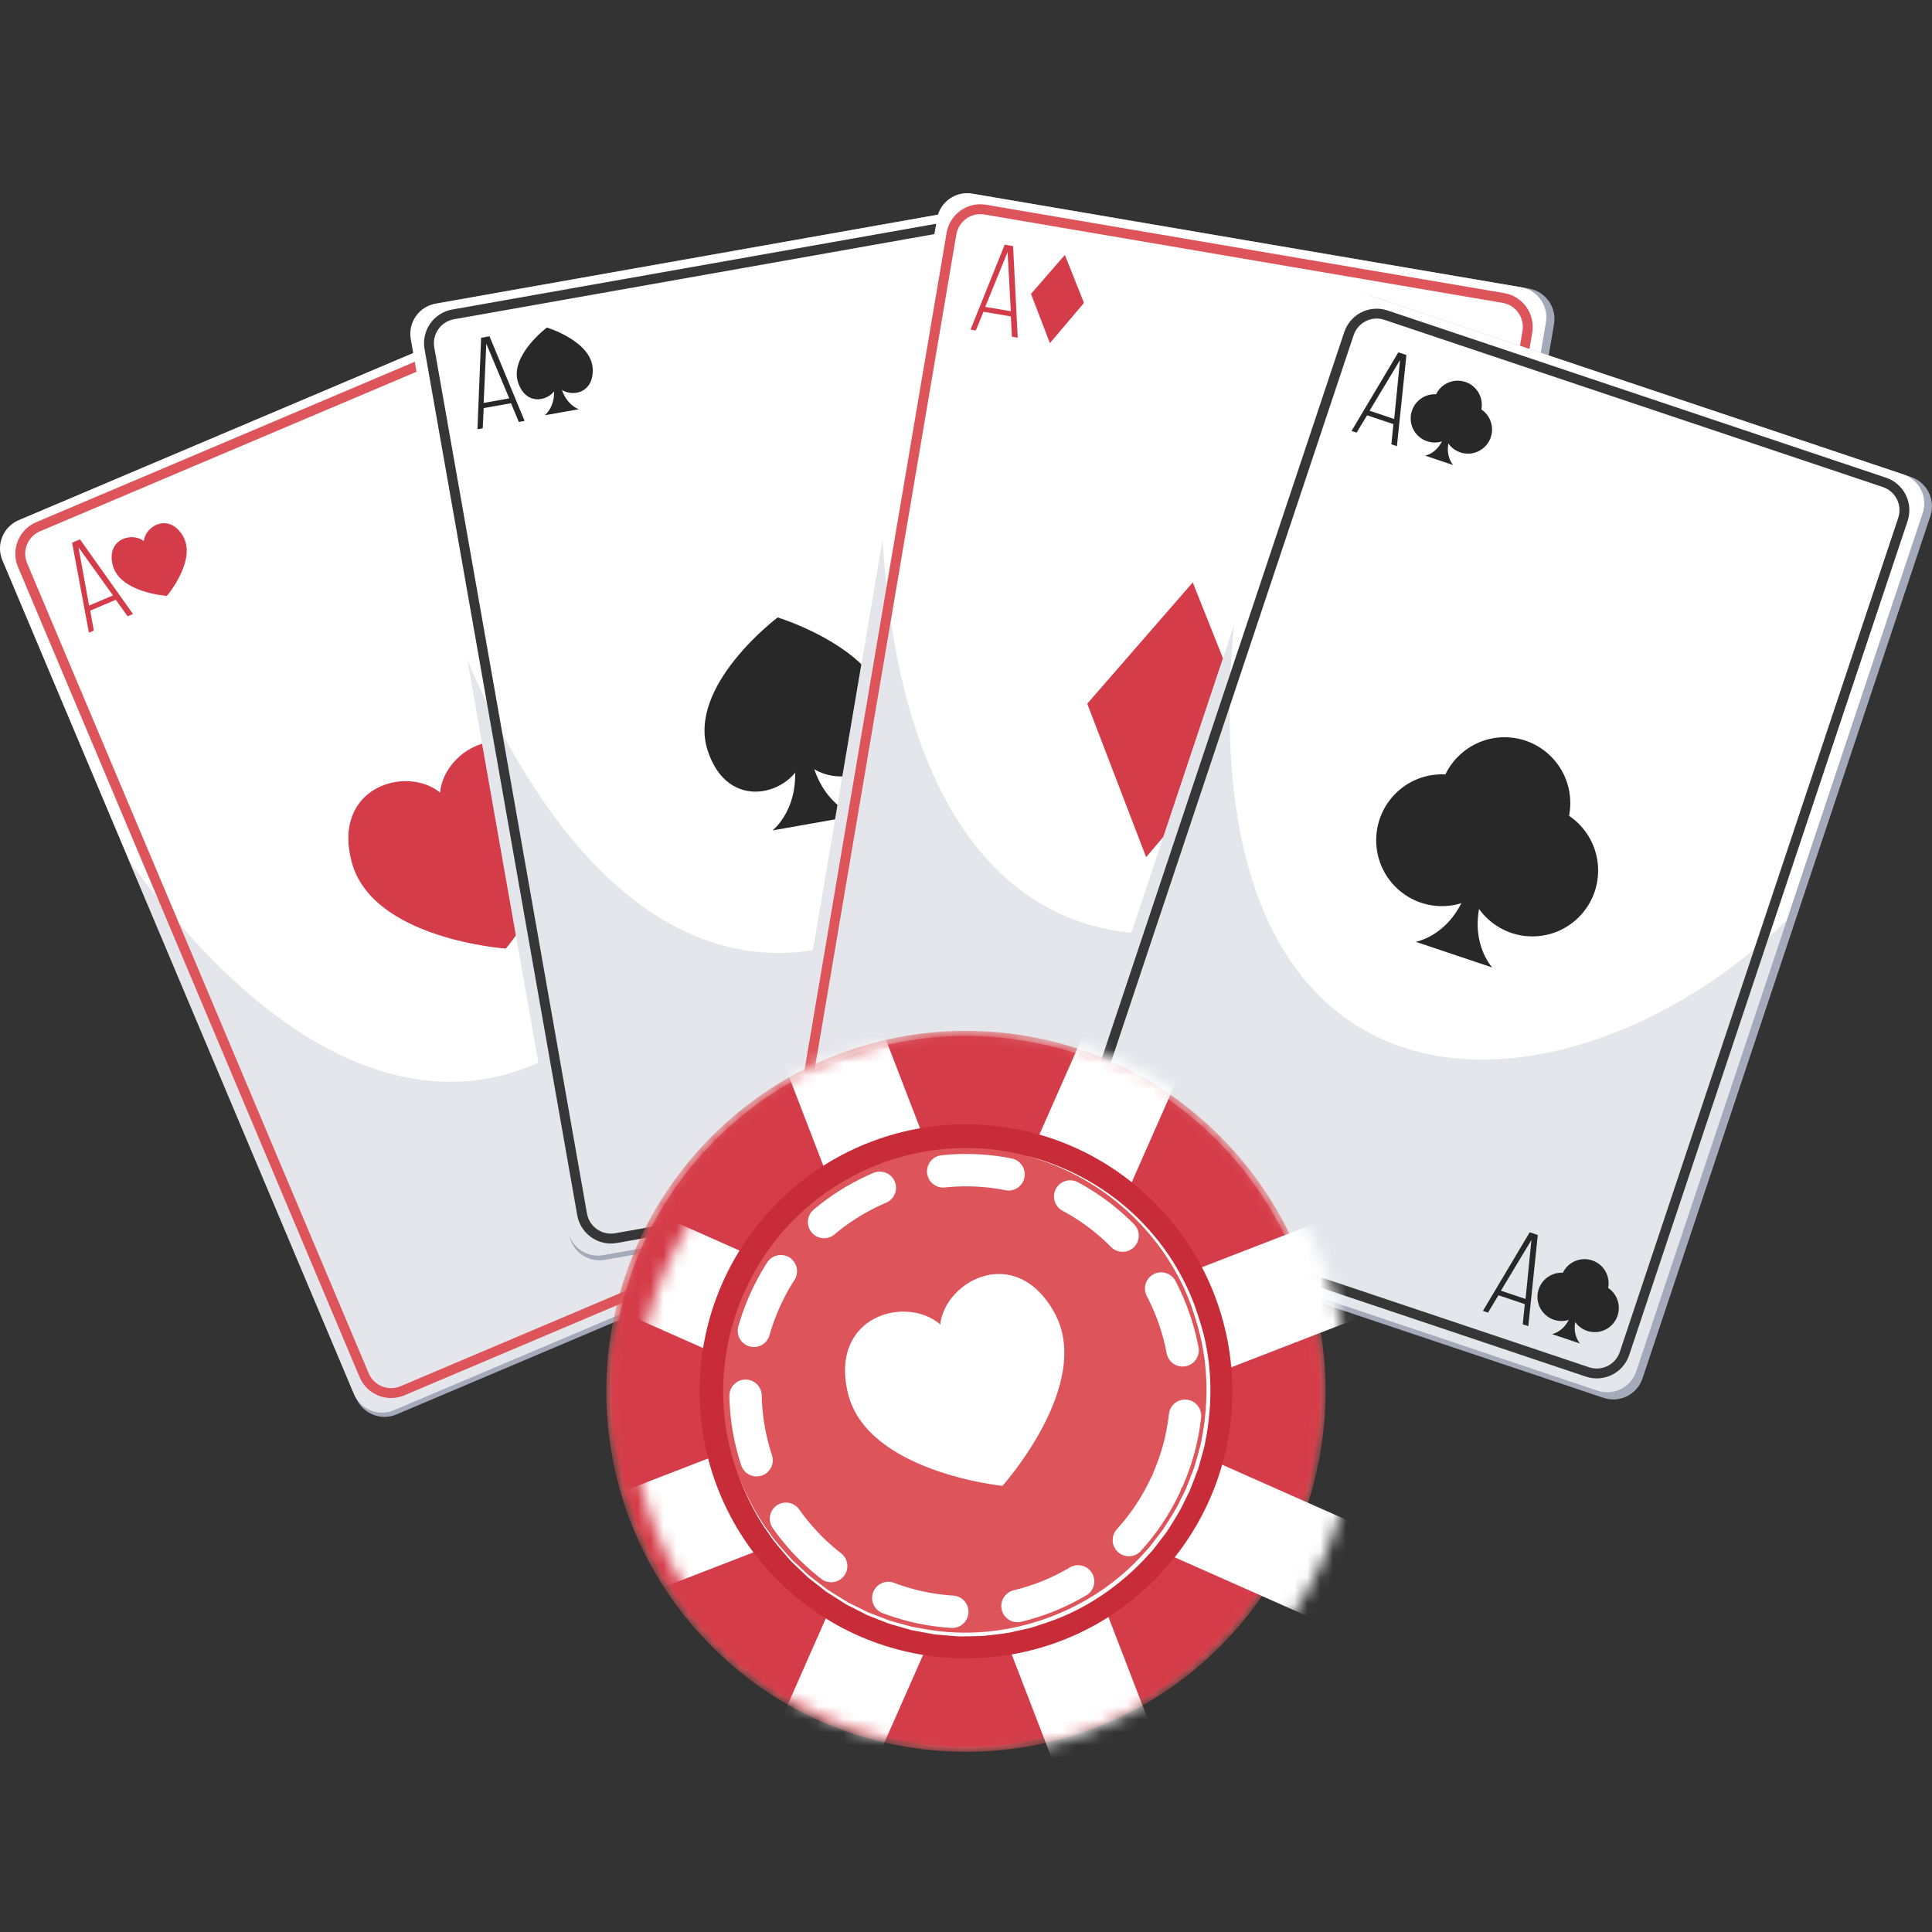
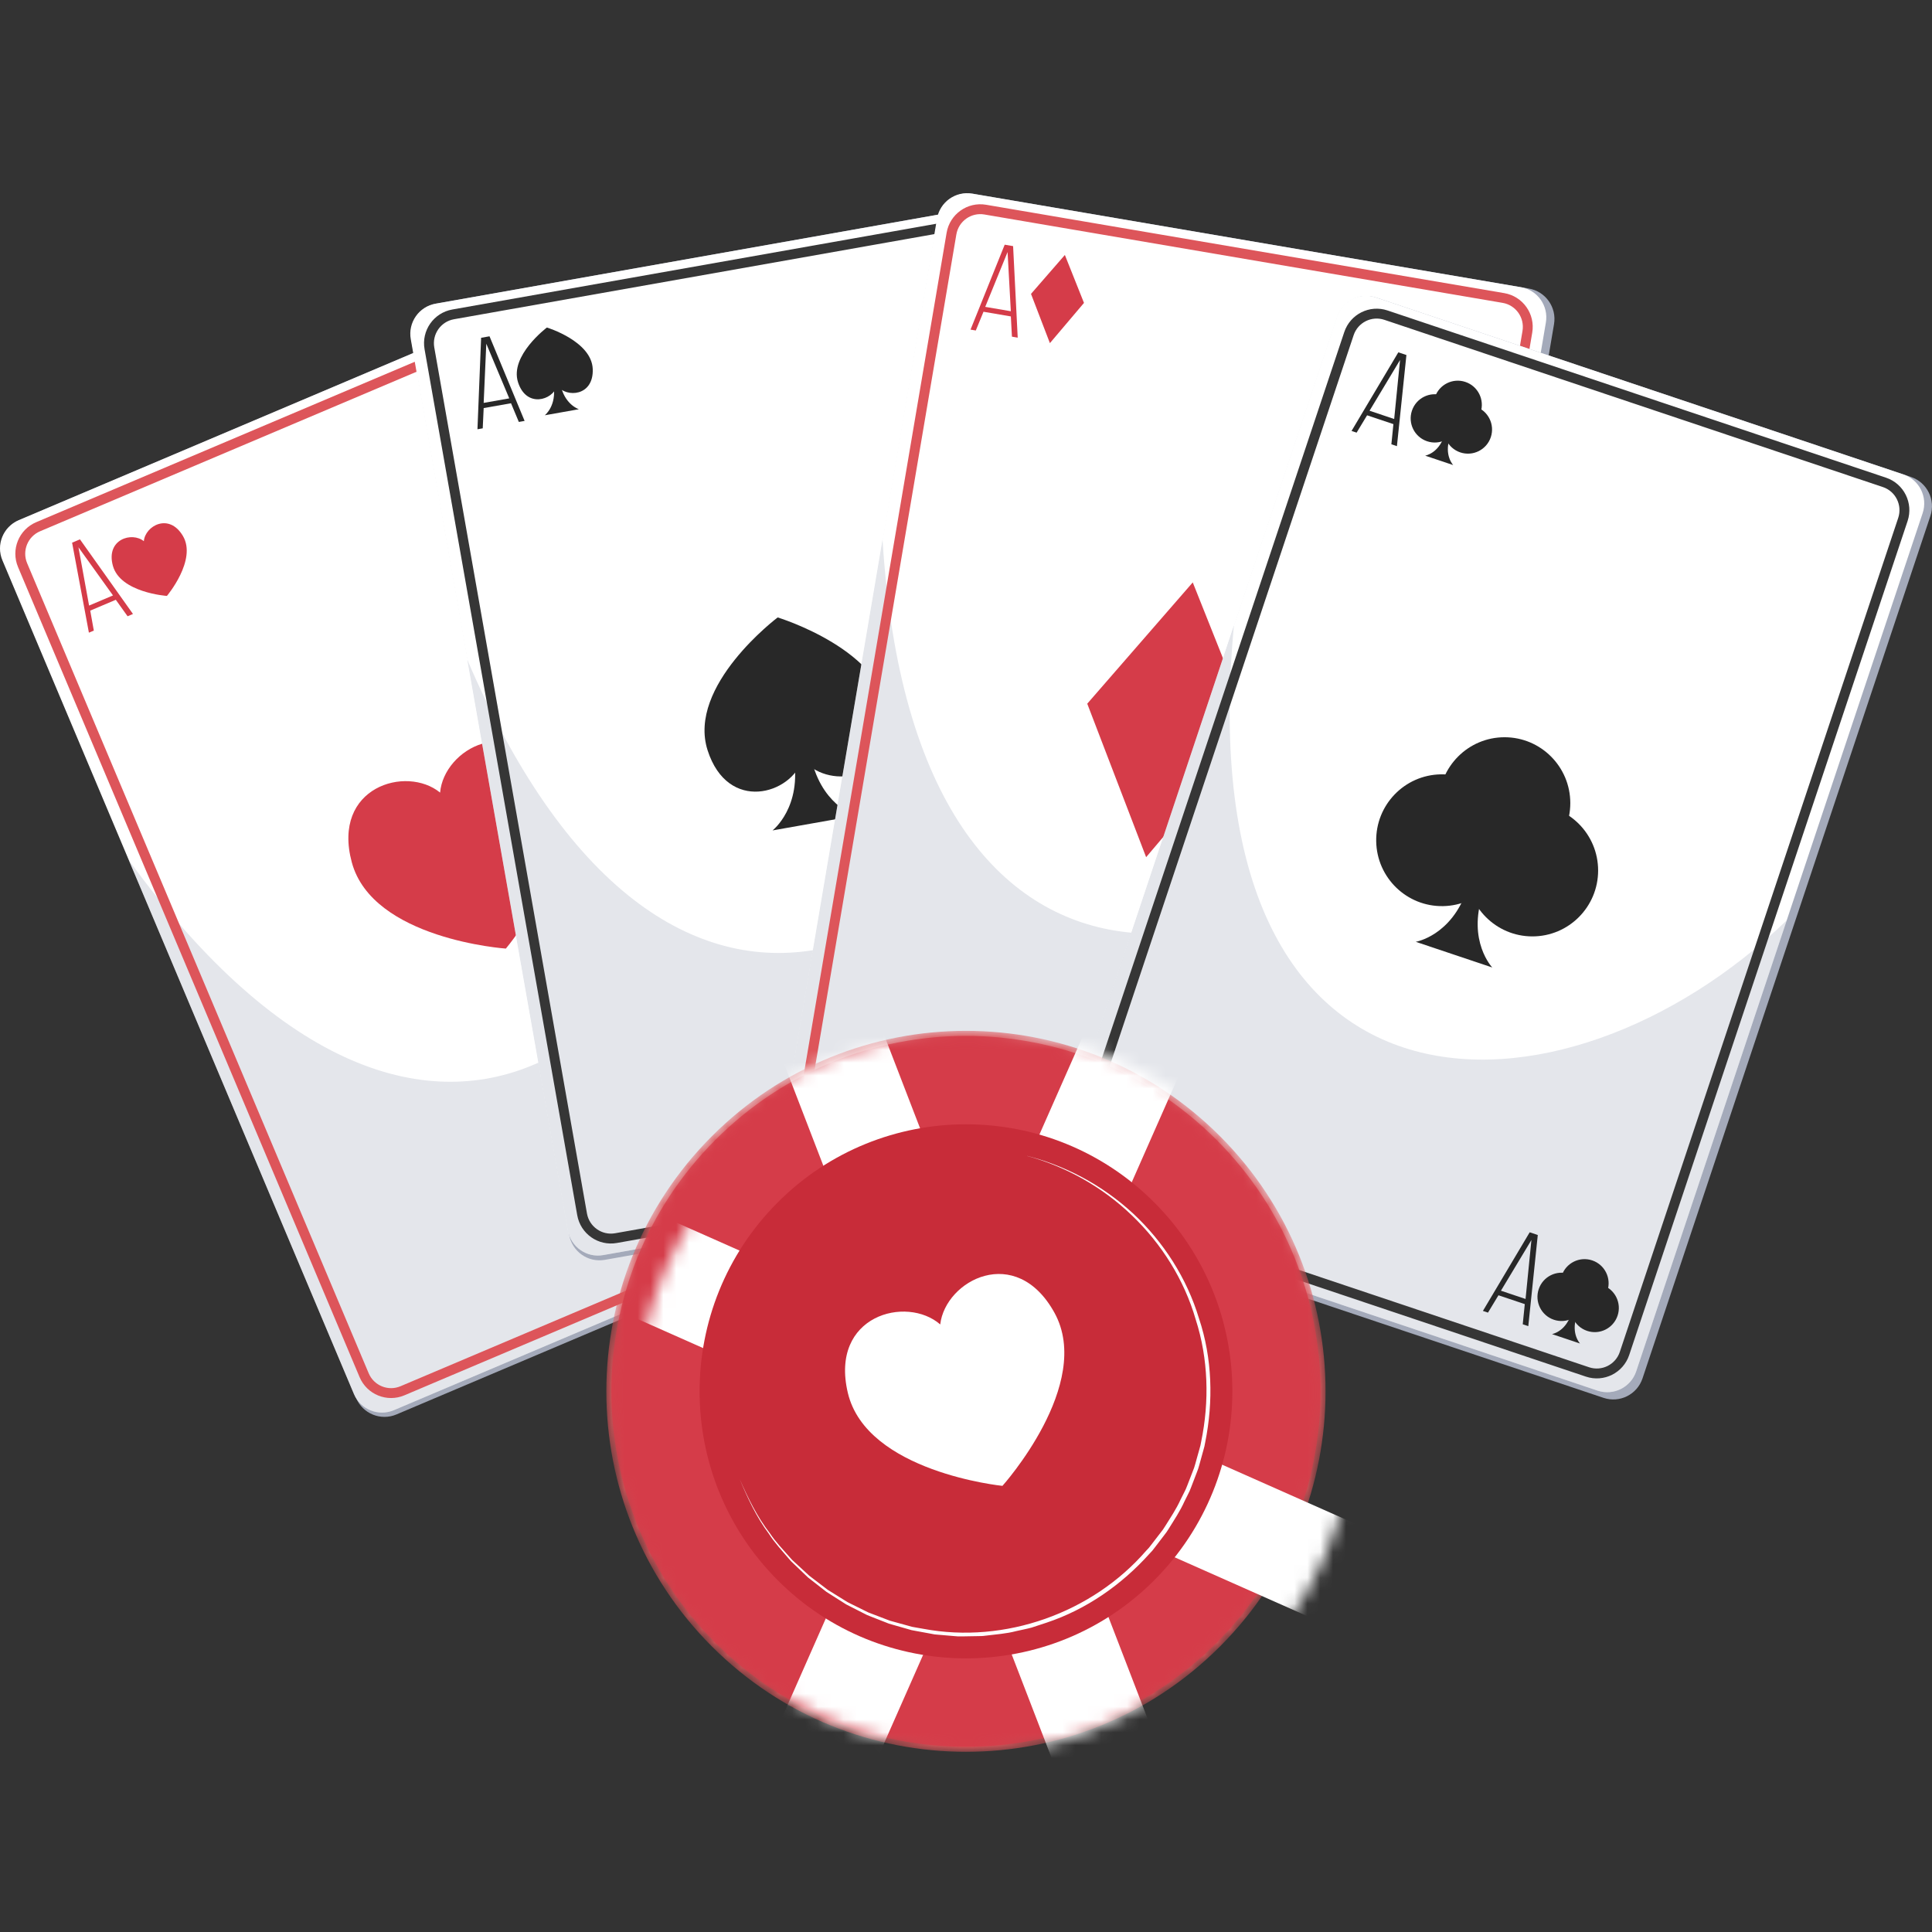
<svg xmlns="http://www.w3.org/2000/svg" width="150" height="150" viewBox="0 0 150 150" fill="none">
  <rect x="0" y="0" width="150" height="150" fill="#333333" stroke="none" />
  <g clip-path="url(#clip0_1657_2900)">
    <path d="M71.105 92.731L30.781 109.817C29.565 110.332 28.162 109.762 27.648 108.543L0.228 43.511C-0.286 42.292 0.283 40.886 1.499 40.37L41.823 23.284C43.039 22.769 44.441 23.34 44.955 24.559L72.375 89.591C72.89 90.809 72.321 92.216 71.105 92.731Z" fill="#A4AABA" />
    <path d="M70.382 92.619L30.58 109.485C29.374 109.995 27.984 109.43 27.475 108.222L0.188 43.505C-0.322 42.297 0.242 40.903 1.447 40.392L41.25 23.527C42.456 23.016 43.846 23.582 44.355 24.79L71.642 89.506C72.152 90.715 71.588 92.108 70.382 92.619Z" fill="white" />
    <path opacity="0.29" d="M10.004 66.784L27.476 108.222C27.985 109.43 29.375 109.995 30.581 109.485L70.383 92.619C71.589 92.109 72.153 90.715 71.643 89.507L57.305 55.5C55.373 79.382 33.958 99.731 10.004 66.784Z" fill="#A4AABA" />
    <path d="M68.839 92.05L31.247 107.979C30.092 108.469 28.76 107.927 28.271 106.769L1.754 43.878C1.266 42.72 1.806 41.384 2.961 40.895L40.553 24.966C41.708 24.477 43.041 25.019 43.529 26.177L70.046 89.068C70.535 90.226 69.994 91.561 68.839 92.05Z" stroke="#DD555A" stroke-width="0.767" stroke-miterlimit="10" />
    <path d="M42.816 60.377C39.73 55.174 34.458 58.159 34.169 61.537C31.551 59.391 25.74 61.102 27.313 66.947C28.923 72.934 39.275 73.648 39.275 73.648C39.275 73.648 45.978 65.707 42.816 60.377Z" fill="#D53C49" />
    <path d="M7.006 47.408L7.284 48.958L6.902 49.12L5.598 42.133L6.207 41.874L10.324 47.669L9.906 47.847L8.991 46.567L7.006 47.408ZM6.916 47.016L8.773 46.229L6.092 42.493L6.916 47.016Z" fill="#D53C49" />
    <path d="M60.249 91.668L60.526 93.217L60.144 93.379L58.84 86.392L59.45 86.134L63.567 91.929L63.148 92.106L62.234 90.827L60.249 91.668ZM60.158 91.275L62.016 90.489L59.335 86.752L60.158 91.275Z" fill="#D53C49" />
    <path d="M14.201 41.61C13.118 39.785 11.268 40.832 11.167 42.018C10.248 41.264 8.209 41.865 8.761 43.916C9.326 46.016 12.959 46.267 12.959 46.267C12.959 46.267 15.31 43.48 14.201 41.61Z" fill="#D53C49" />
    <path d="M67.545 86.113C66.462 84.287 64.612 85.335 64.51 86.52C63.592 85.767 61.553 86.368 62.105 88.418C62.67 90.519 66.302 90.77 66.302 90.77C66.302 90.77 68.654 87.984 67.545 86.113Z" fill="#D53C49" />
    <path d="M90.069 90.176L46.96 97.814C45.66 98.044 44.419 97.175 44.189 95.872L31.931 26.347C31.701 25.043 32.569 23.8 33.869 23.57L76.979 15.931C78.279 15.701 79.519 16.571 79.749 17.874L92.007 87.399C92.236 88.703 91.369 89.946 90.069 90.176Z" fill="#A4AABA" />
    <path d="M89.389 89.906L46.836 97.445C45.547 97.674 44.318 96.811 44.091 95.519L31.892 26.331C31.664 25.04 32.524 23.808 33.813 23.579L76.366 16.04C77.654 15.811 78.883 16.673 79.111 17.965L91.31 87.153C91.538 88.445 90.678 89.678 89.389 89.906Z" fill="white" />
    <path opacity="0.29" d="M36.281 51.219L44.092 95.519C44.32 96.811 45.549 97.673 46.837 97.445L89.39 89.905C90.679 89.677 91.539 88.445 91.311 87.153L84.901 50.797C77.704 73.644 52.3 88.692 36.281 51.219Z" fill="#A4AABA" />
    <path d="M88.015 89.006L47.825 96.127C46.59 96.346 45.413 95.519 45.194 94.281L33.34 27.046C33.121 25.807 33.946 24.627 35.181 24.408L75.37 17.287C76.605 17.068 77.783 17.895 78.001 19.132L89.856 86.368C90.074 87.606 89.25 88.787 88.015 89.006Z" stroke="#363636" stroke-width="0.767" stroke-miterlimit="10" />
    <path d="M54.938 58.252C56.51 63.145 61.439 61.675 62.316 58.934C64.078 61.207 69.211 60.895 69.014 55.758C68.812 50.496 60.378 47.938 60.378 47.938C60.378 47.938 53.328 53.239 54.938 58.252Z" fill="#282828" />
    <path d="M62.914 58.509L62.261 58.625L61.607 58.74C62.3 62.667 59.98 64.474 59.98 64.474L63.191 63.905L66.402 63.336C66.402 63.336 63.606 62.436 62.914 58.509Z" fill="#282828" />
    <path d="M37.553 31.683L37.479 33.256L37.07 33.328L37.354 26.226L38.006 26.11L40.73 32.68L40.282 32.759L39.675 31.308L37.553 31.683ZM37.552 31.281L39.538 30.929L37.756 26.687L37.552 31.281Z" fill="#282828" />
    <path d="M79.6 86.734L79.526 88.307L79.117 88.379L79.4 81.277L80.053 81.161L82.776 87.731L82.329 87.81L81.722 86.359L79.6 86.734ZM79.599 86.332L81.585 85.98L79.803 81.738L79.599 86.332Z" fill="#282828" />
    <path d="M40.22 29.678C40.867 31.695 42.898 31.089 43.26 29.959C43.986 30.896 46.101 30.767 46.02 28.651C45.936 26.482 42.461 25.429 42.461 25.429C42.461 25.429 39.556 27.613 40.22 29.678Z" fill="#282828" />
    <path d="M43.506 29.784L43.236 29.832L42.967 29.879C43.252 31.497 42.297 32.242 42.297 32.242L43.62 32.007L44.943 31.773C44.943 31.773 43.791 31.402 43.506 29.784Z" fill="#282828" />
    <path d="M81.934 84.948C82.582 86.964 84.613 86.358 84.975 85.229C85.701 86.165 87.816 86.037 87.734 83.92C87.651 81.752 84.176 80.698 84.176 80.698C84.176 80.698 81.271 82.883 81.934 84.948Z" fill="#282828" />
-     <path d="M85.22 85.054L84.951 85.101L84.682 85.149C84.967 86.767 84.012 87.511 84.012 87.511L85.335 87.277L86.658 87.043C86.658 87.043 85.506 86.671 85.22 85.054Z" fill="#282828" />
+     <path d="M85.22 85.054L84.951 85.101C84.967 86.767 84.012 87.511 84.012 87.511L85.335 87.277L86.658 87.043C86.658 87.043 85.506 86.671 85.22 85.054Z" fill="#282828" />
    <path d="M106.085 96.731L62.928 89.371C61.626 89.149 60.75 87.911 60.972 86.606L72.783 17.004C73.005 15.699 74.239 14.821 75.541 15.043L118.698 22.403C120 22.625 120.875 23.863 120.654 25.168L108.843 94.77C108.621 96.075 107.386 96.953 106.085 96.731Z" fill="#A4AABA" />
    <path d="M105.534 96.247L62.934 88.983C61.643 88.763 60.775 87.536 60.995 86.242L72.749 16.977C72.968 15.684 74.192 14.814 75.482 15.034L118.083 22.299C119.373 22.519 120.241 23.746 120.021 25.039L108.267 94.304C108.048 95.597 106.824 96.467 105.534 96.247Z" fill="white" />
    <path opacity="0.29" d="M68.521 41.894L60.995 86.243C60.775 87.536 61.643 88.763 62.934 88.983L105.534 96.248C106.824 96.468 108.047 95.598 108.267 94.305L114.443 57.908C99.992 76.992 71.017 82.586 68.521 41.894Z" fill="#A4AABA" />
    <path d="M104.542 94.936L64.308 88.074C63.072 87.864 62.24 86.688 62.45 85.449L73.873 18.137C74.084 16.898 75.256 16.064 76.493 16.275L116.727 23.136C117.963 23.347 118.795 24.522 118.584 25.762L107.162 93.073C106.951 94.312 105.779 95.146 104.542 94.936Z" stroke="#DD555A" stroke-width="0.767" stroke-miterlimit="10" />
    <path d="M92.605 45.218L84.414 54.634L88.985 66.551L97.229 56.82L92.605 45.218Z" fill="#D53C49" />
    <path d="M82.676 19.795L80.047 22.817L81.514 26.641L84.16 23.518L82.676 19.795Z" fill="#D53C49" />
    <path d="M76.358 24.204L75.761 25.66L75.352 25.59L78.004 18.998L78.657 19.109L79.015 26.215L78.566 26.138L78.482 24.567L76.358 24.204ZM76.493 23.825L78.481 24.164L78.228 19.568L76.493 23.825Z" fill="#D53C49" />
-     <path d="M103.777 85.824L101.148 88.846L102.615 92.67L105.261 89.547L103.777 85.824Z" fill="#D53C49" />
    <path d="M97.46 90.234L96.862 91.69L96.453 91.62L99.105 85.028L99.758 85.139L100.116 92.245L99.668 92.169L99.584 90.597L97.46 90.234ZM97.595 89.855L99.582 90.194L99.33 85.599L97.595 89.855Z" fill="#D53C49" />
    <path d="M124.499 108.529L82.984 94.603C81.732 94.183 81.057 92.825 81.476 91.57L103.825 24.616C104.244 23.361 105.599 22.684 106.85 23.104L148.366 37.03C149.618 37.45 150.293 38.808 149.874 40.063L127.525 107.017C127.106 108.272 125.751 108.949 124.499 108.529Z" fill="#A4AABA" />
    <path d="M124.035 107.967L83.056 94.221C81.815 93.805 81.145 92.459 81.561 91.215L103.801 24.586C104.217 23.342 105.56 22.671 106.8 23.087L147.779 36.834C149.02 37.25 149.689 38.596 149.274 39.84L127.034 106.468C126.618 107.712 125.276 108.383 124.035 107.967Z" fill="white" />
    <path opacity="0.29" d="M95.801 48.552L81.561 91.213C81.145 92.457 81.815 93.803 83.056 94.22L124.035 107.966C125.276 108.382 126.618 107.711 127.033 106.467L138.72 71.456C121.513 88.084 92.025 89.145 95.801 48.552Z" fill="#A4AABA" />
    <path d="M123.253 106.517L84.551 93.534C83.361 93.136 82.72 91.846 83.118 90.653L104.732 25.904C105.129 24.712 106.416 24.069 107.605 24.468L146.308 37.451C147.498 37.85 148.139 39.14 147.741 40.332L126.127 105.081C125.729 106.273 124.443 106.916 123.253 106.517Z" stroke="#363636" stroke-width="0.767" stroke-miterlimit="10" />
    <path d="M115.123 69.436L114.519 69.233L113.915 69.03C112.702 72.663 109.918 73.121 109.918 73.121L112.888 74.118L115.859 75.115C115.859 75.115 113.911 73.068 115.123 69.436Z" fill="#282828" />
    <path d="M116.814 67.471C119.633 67.471 121.918 65.181 121.918 62.355C121.918 59.53 119.633 57.239 116.814 57.239C113.996 57.239 111.711 59.53 111.711 62.355C111.711 65.181 113.996 67.471 116.814 67.471Z" fill="#282828" />
    <path d="M112.037 70.351C114.855 70.303 117.102 67.974 117.054 65.149C117.006 62.323 114.683 60.072 111.865 60.12C109.046 60.167 106.8 62.496 106.848 65.322C106.896 68.147 109.219 70.398 112.037 70.351Z" fill="#282828" />
    <path d="M118.975 72.702C121.793 72.702 124.078 70.411 124.078 67.586C124.078 64.76 121.793 62.47 118.975 62.47C116.156 62.47 113.871 64.76 113.871 67.586C113.871 70.411 116.156 72.702 118.975 72.702Z" fill="#282828" />
    <path d="M106.141 32.244L105.327 33.59L104.934 33.458L108.566 27.354L109.194 27.564L108.457 34.64L108.026 34.496L108.184 32.929L106.141 32.244ZM106.332 31.89L108.244 32.531L108.699 27.951L106.332 31.89Z" fill="#282828" />
    <path d="M116.34 100.565L115.526 101.911L115.133 101.779L118.765 95.675L119.393 95.886L118.656 102.962L118.225 102.817L118.384 101.251L116.34 100.565ZM116.532 100.211L118.444 100.852L118.899 96.273L116.532 100.211Z" fill="#282828" />
    <path d="M112.556 34.026L112.335 33.952L112.113 33.878C111.669 35.209 110.648 35.377 110.648 35.377L111.737 35.742L112.825 36.108C112.826 36.107 112.112 35.358 112.556 34.026Z" fill="#282828" />
    <path d="M111.406 30.836C111.078 31.818 111.606 32.88 112.586 33.209C113.565 33.537 114.625 33.008 114.953 32.026C115.28 31.044 114.752 29.982 113.773 29.653C112.793 29.324 111.734 29.854 111.406 30.836Z" fill="#282828" />
    <path d="M109.621 31.888C109.293 32.87 109.821 33.932 110.801 34.26C111.78 34.589 112.84 34.059 113.168 33.078C113.495 32.096 112.967 31.034 111.988 30.705C111.008 30.376 109.949 30.906 109.621 31.888Z" fill="#282828" />
    <path d="M112.199 32.752C111.871 33.734 112.399 34.796 113.379 35.125C114.358 35.453 115.418 34.924 115.746 33.942C116.074 32.96 115.545 31.898 114.566 31.569C113.586 31.24 112.527 31.77 112.199 32.752Z" fill="#282828" />
    <path d="M122.404 102.229L122.182 102.154L121.961 102.08C121.516 103.411 120.496 103.579 120.496 103.579L121.585 103.944L122.673 104.31C122.673 104.31 121.959 103.56 122.404 102.229Z" fill="#282828" />
    <path d="M121.25 99.039C120.922 100.021 121.45 101.083 122.43 101.412C123.409 101.74 124.469 101.211 124.796 100.229C125.124 99.247 124.596 98.185 123.616 97.856C122.637 97.528 121.577 98.057 121.25 99.039Z" fill="#282828" />
    <path d="M119.464 100.093C119.137 101.075 119.665 102.137 120.644 102.466C121.624 102.794 122.683 102.265 123.011 101.283C123.339 100.301 122.811 99.239 121.831 98.91C120.852 98.581 119.792 99.111 119.464 100.093Z" fill="#282828" />
    <path d="M122.043 100.956C121.715 101.938 122.243 103 123.222 103.329C124.202 103.658 125.261 103.128 125.589 102.146C125.917 101.164 125.389 100.102 124.409 99.773C123.43 99.445 122.37 99.974 122.043 100.956Z" fill="#282828" />
    <mask id="mask0_1657_2900" style="mask-type:luminance" maskUnits="userSpaceOnUse" x="47" y="80" width="56" height="57">
      <path d="M102.913 108.023C102.913 92.566 90.413 80.035 74.993 80.035C59.574 80.035 47.074 92.566 47.074 108.023C47.074 123.48 59.574 136.011 74.993 136.011C90.413 136.011 102.913 123.48 102.913 108.023Z" fill="white" />
    </mask>
    <g mask="url(#mask0_1657_2900)">
      <path d="M94.738 127.813C105.641 116.883 105.641 99.162 94.738 88.232C83.835 77.302 66.157 77.302 55.254 88.232C44.35 99.162 44.35 116.883 55.254 127.813C66.157 138.743 83.835 138.743 94.738 127.813Z" fill="#DD555A" />
    </g>
    <mask id="mask1_1657_2900" style="mask-type:luminance" maskUnits="userSpaceOnUse" x="47" y="80" width="56" height="57">
      <path d="M102.913 108.023C102.913 92.566 90.413 80.035 74.993 80.035C59.574 80.035 47.074 92.566 47.074 108.023C47.074 123.48 59.574 136.011 74.993 136.011C90.413 136.011 102.913 123.48 102.913 108.023Z" fill="white" />
    </mask>
    <g mask="url(#mask1_1657_2900)">
      <path d="M94.464 127.536C105.214 116.759 105.214 99.286 94.464 88.509C83.713 77.732 66.283 77.732 55.532 88.509C44.782 99.286 44.782 116.759 55.532 127.536C66.283 138.313 83.713 138.313 94.464 127.536Z" fill="#D53C49" />
    </g>
    <mask id="mask2_1657_2900" style="mask-type:luminance" maskUnits="userSpaceOnUse" x="49" y="81" width="57" height="57">
      <path d="M51.237 119.744C56.794 134.162 72.959 141.334 87.341 135.763C101.724 130.192 108.878 113.988 103.32 99.57C97.763 85.152 81.599 77.98 67.216 83.551C52.834 89.122 45.679 105.326 51.237 119.744Z" fill="white" />
    </mask>
    <g mask="url(#mask2_1657_2900)">
      <path d="M106.043 127.493L109.301 120.114L45.175 91.663L41.917 99.042L106.043 127.493Z" fill="white" />
    </g>
    <mask id="mask3_1657_2900" style="mask-type:luminance" maskUnits="userSpaceOnUse" x="46" y="80" width="57" height="57">
      <path d="M100.002 119.681C106.243 105.546 99.872 89.016 85.772 82.76C71.672 76.504 55.182 82.89 48.941 97.025C42.7 111.16 49.071 127.69 63.171 133.946C77.271 140.203 93.761 133.816 100.002 119.681Z" fill="white" />
    </mask>
    <g mask="url(#mask3_1657_2900)">
      <path d="M66.712 75.347L59.203 78.256L84.478 143.833L91.987 140.925L66.712 75.347Z" fill="white" />
    </g>
    <mask id="mask4_1657_2900" style="mask-type:luminance" maskUnits="userSpaceOnUse" x="47" y="79" width="57" height="57">
      <path d="M85.751 134.031C100.134 128.458 107.289 112.252 101.73 97.834C96.172 83.415 80.005 76.243 65.622 81.815C51.238 87.387 44.084 103.593 49.643 118.012C55.201 132.431 71.367 139.603 85.751 134.031Z" fill="white" />
    </mask>
    <g mask="url(#mask4_1657_2900)">
      <path d="M93.479 79.08L86.117 75.814L57.736 140.105L65.098 143.371L93.479 79.08Z" fill="white" />
    </g>
    <mask id="mask5_1657_2900" style="mask-type:luminance" maskUnits="userSpaceOnUse" x="48" y="80" width="57" height="57">
      <path d="M65.527 134.044C79.627 140.3 96.117 133.914 102.358 119.779C108.599 105.644 102.228 89.114 88.128 82.858C74.028 76.601 57.538 82.988 51.297 97.123C45.056 111.257 51.427 127.788 65.527 134.044Z" fill="white" />
    </mask>
    <g mask="url(#mask5_1657_2900)">
-       <path d="M109.753 100.672L106.852 93.144L41.435 118.481L44.337 126.009L109.753 100.672Z" fill="white" />
-     </g>
+       </g>
    <mask id="mask6_1657_2900" style="mask-type:luminance" maskUnits="userSpaceOnUse" x="47" y="80" width="56" height="57">
      <path d="M102.913 108.023C102.913 92.566 90.413 80.035 74.993 80.035C59.574 80.035 47.074 92.566 47.074 108.023C47.074 123.48 59.574 136.011 74.993 136.011C90.413 136.011 102.913 123.48 102.913 108.023Z" fill="white" />
    </mask>
    <g mask="url(#mask6_1657_2900)">
      <path d="M89.623 122.683C97.7 114.586 97.7 101.459 89.623 93.362C81.546 85.266 68.451 85.266 60.374 93.362C52.297 101.459 52.297 114.586 60.374 122.683C68.451 130.779 81.546 130.779 89.623 122.683Z" fill="#C82C39" />
    </g>
    <mask id="mask7_1657_2900" style="mask-type:luminance" maskUnits="userSpaceOnUse" x="47" y="80" width="56" height="57">
-       <path d="M94.738 127.812C105.641 116.882 105.641 99.161 94.738 88.231C83.835 77.301 66.157 77.301 55.254 88.231C44.35 99.161 44.35 116.882 55.254 127.812C66.157 138.742 83.835 138.742 94.738 127.812Z" fill="white" />
-     </mask>
+       </mask>
    <g mask="url(#mask7_1657_2900)">
      <path d="M92.279 115.527C96.414 105.957 92.027 94.838 82.479 90.693C72.932 86.548 61.84 90.946 57.706 100.517C53.571 110.088 57.958 121.207 67.506 125.352C77.053 129.497 88.145 125.098 92.279 115.527Z" fill="#DD555A" />
      <path d="M90.699 114.829C94.456 106.136 90.471 96.035 81.799 92.269C73.127 88.503 63.051 92.498 59.294 101.192C55.538 109.885 59.522 119.986 68.195 123.752C76.867 127.518 86.942 123.523 90.699 114.829Z" stroke="white" stroke-width="2.514" stroke-linecap="round" stroke-linejoin="round" stroke-dasharray="5.1 5.1" />
    </g>
    <mask id="mask8_1657_2900" style="mask-type:luminance" maskUnits="userSpaceOnUse" x="47" y="80" width="56" height="57">
      <path d="M94.738 127.812C105.641 116.882 105.641 99.161 94.738 88.231C83.835 77.301 66.157 77.301 55.254 88.231C44.35 99.161 44.35 116.882 55.254 127.812C66.157 138.742 83.835 138.742 94.738 127.812Z" fill="white" />
    </mask>
    <g mask="url(#mask8_1657_2900)">
      <path d="M79.542 89.693C82.671 90.451 85.606 92.021 87.979 94.222C90.343 96.428 92.154 99.254 93.09 102.366C94.126 105.453 94.21 108.814 93.57 111.994C93.541 112.196 93.49 112.393 93.432 112.588L93.269 113.175C93.15 113.564 93.075 113.967 92.912 114.341L92.475 115.479C92.409 115.672 92.321 115.855 92.227 116.036L91.955 116.582C91.621 117.326 91.166 118.001 90.739 118.693C90.637 118.87 90.516 119.033 90.389 119.192L90.019 119.676L89.648 120.161C89.585 120.24 89.526 120.323 89.46 120.401L89.252 120.624C87.086 123.041 84.333 124.961 81.248 125.986L80.092 126.366C79.701 126.472 79.301 126.545 78.906 126.636C78.12 126.846 77.306 126.891 76.502 126.995C76.302 127.027 76.099 127.026 75.896 127.029L75.288 127.039C74.883 127.035 74.476 127.078 74.073 127.025L72.861 126.921L72.558 126.894L72.26 126.838L71.662 126.728L71.064 126.618L70.766 126.562L70.474 126.478L69.306 126.144L69.014 126.059L68.732 125.948L68.166 125.726L67.602 125.504L67.32 125.391L67.049 125.254L65.967 124.704L65.697 124.565L65.44 124.402L64.928 124.077L64.416 123.751L64.161 123.588L63.921 123.401L62.965 122.654L62.727 122.467L62.508 122.257L62.069 121.838L61.631 121.419L61.412 121.209L61.213 120.98C60.689 120.364 60.137 119.772 59.701 119.089C58.732 117.792 58.047 116.315 57.426 114.832C58.074 116.305 58.783 117.765 59.771 119.039C60.216 119.711 60.776 120.29 61.306 120.893L61.508 121.116L61.729 121.321L62.171 121.729L62.613 122.137L62.834 122.341L63.073 122.523L64.029 123.252L64.268 123.434L64.523 123.594L65.033 123.911L65.543 124.228L65.798 124.386L66.066 124.521L67.142 125.054L67.41 125.187L67.69 125.295L68.25 125.509L68.811 125.723L69.091 125.83L69.38 125.91L70.535 126.229L70.824 126.308L71.119 126.361L71.709 126.464C78.009 127.646 84.804 125.232 88.991 120.394L89.196 120.175C89.261 120.1 89.319 120.018 89.381 119.94L89.746 119.465L90.112 118.991C90.237 118.835 90.356 118.675 90.456 118.502C90.878 117.824 91.328 117.162 91.658 116.432L91.927 115.897C92.02 115.719 92.107 115.54 92.173 115.35L92.606 114.233C92.768 113.866 92.843 113.47 92.96 113.088L93.123 112.511C93.181 112.32 93.232 112.127 93.26 111.928C93.904 108.801 93.817 105.5 92.835 102.446C91.943 99.367 90.18 96.558 87.863 94.346C85.55 92.124 82.657 90.506 79.542 89.693Z" fill="white" />
    </g>
    <path d="M81.868 101.921C78.881 96.507 73.401 99.389 72.999 102.829C70.393 100.554 64.404 102.115 65.824 108.135C67.279 114.302 77.829 115.362 77.829 115.362C77.829 115.362 84.927 107.465 81.868 101.921Z" fill="white" />
  </g>
  <defs>
    <clipPath id="clip0_1657_2900">
      <rect width="150" height="150" fill="white" />
    </clipPath>
  </defs>
</svg>